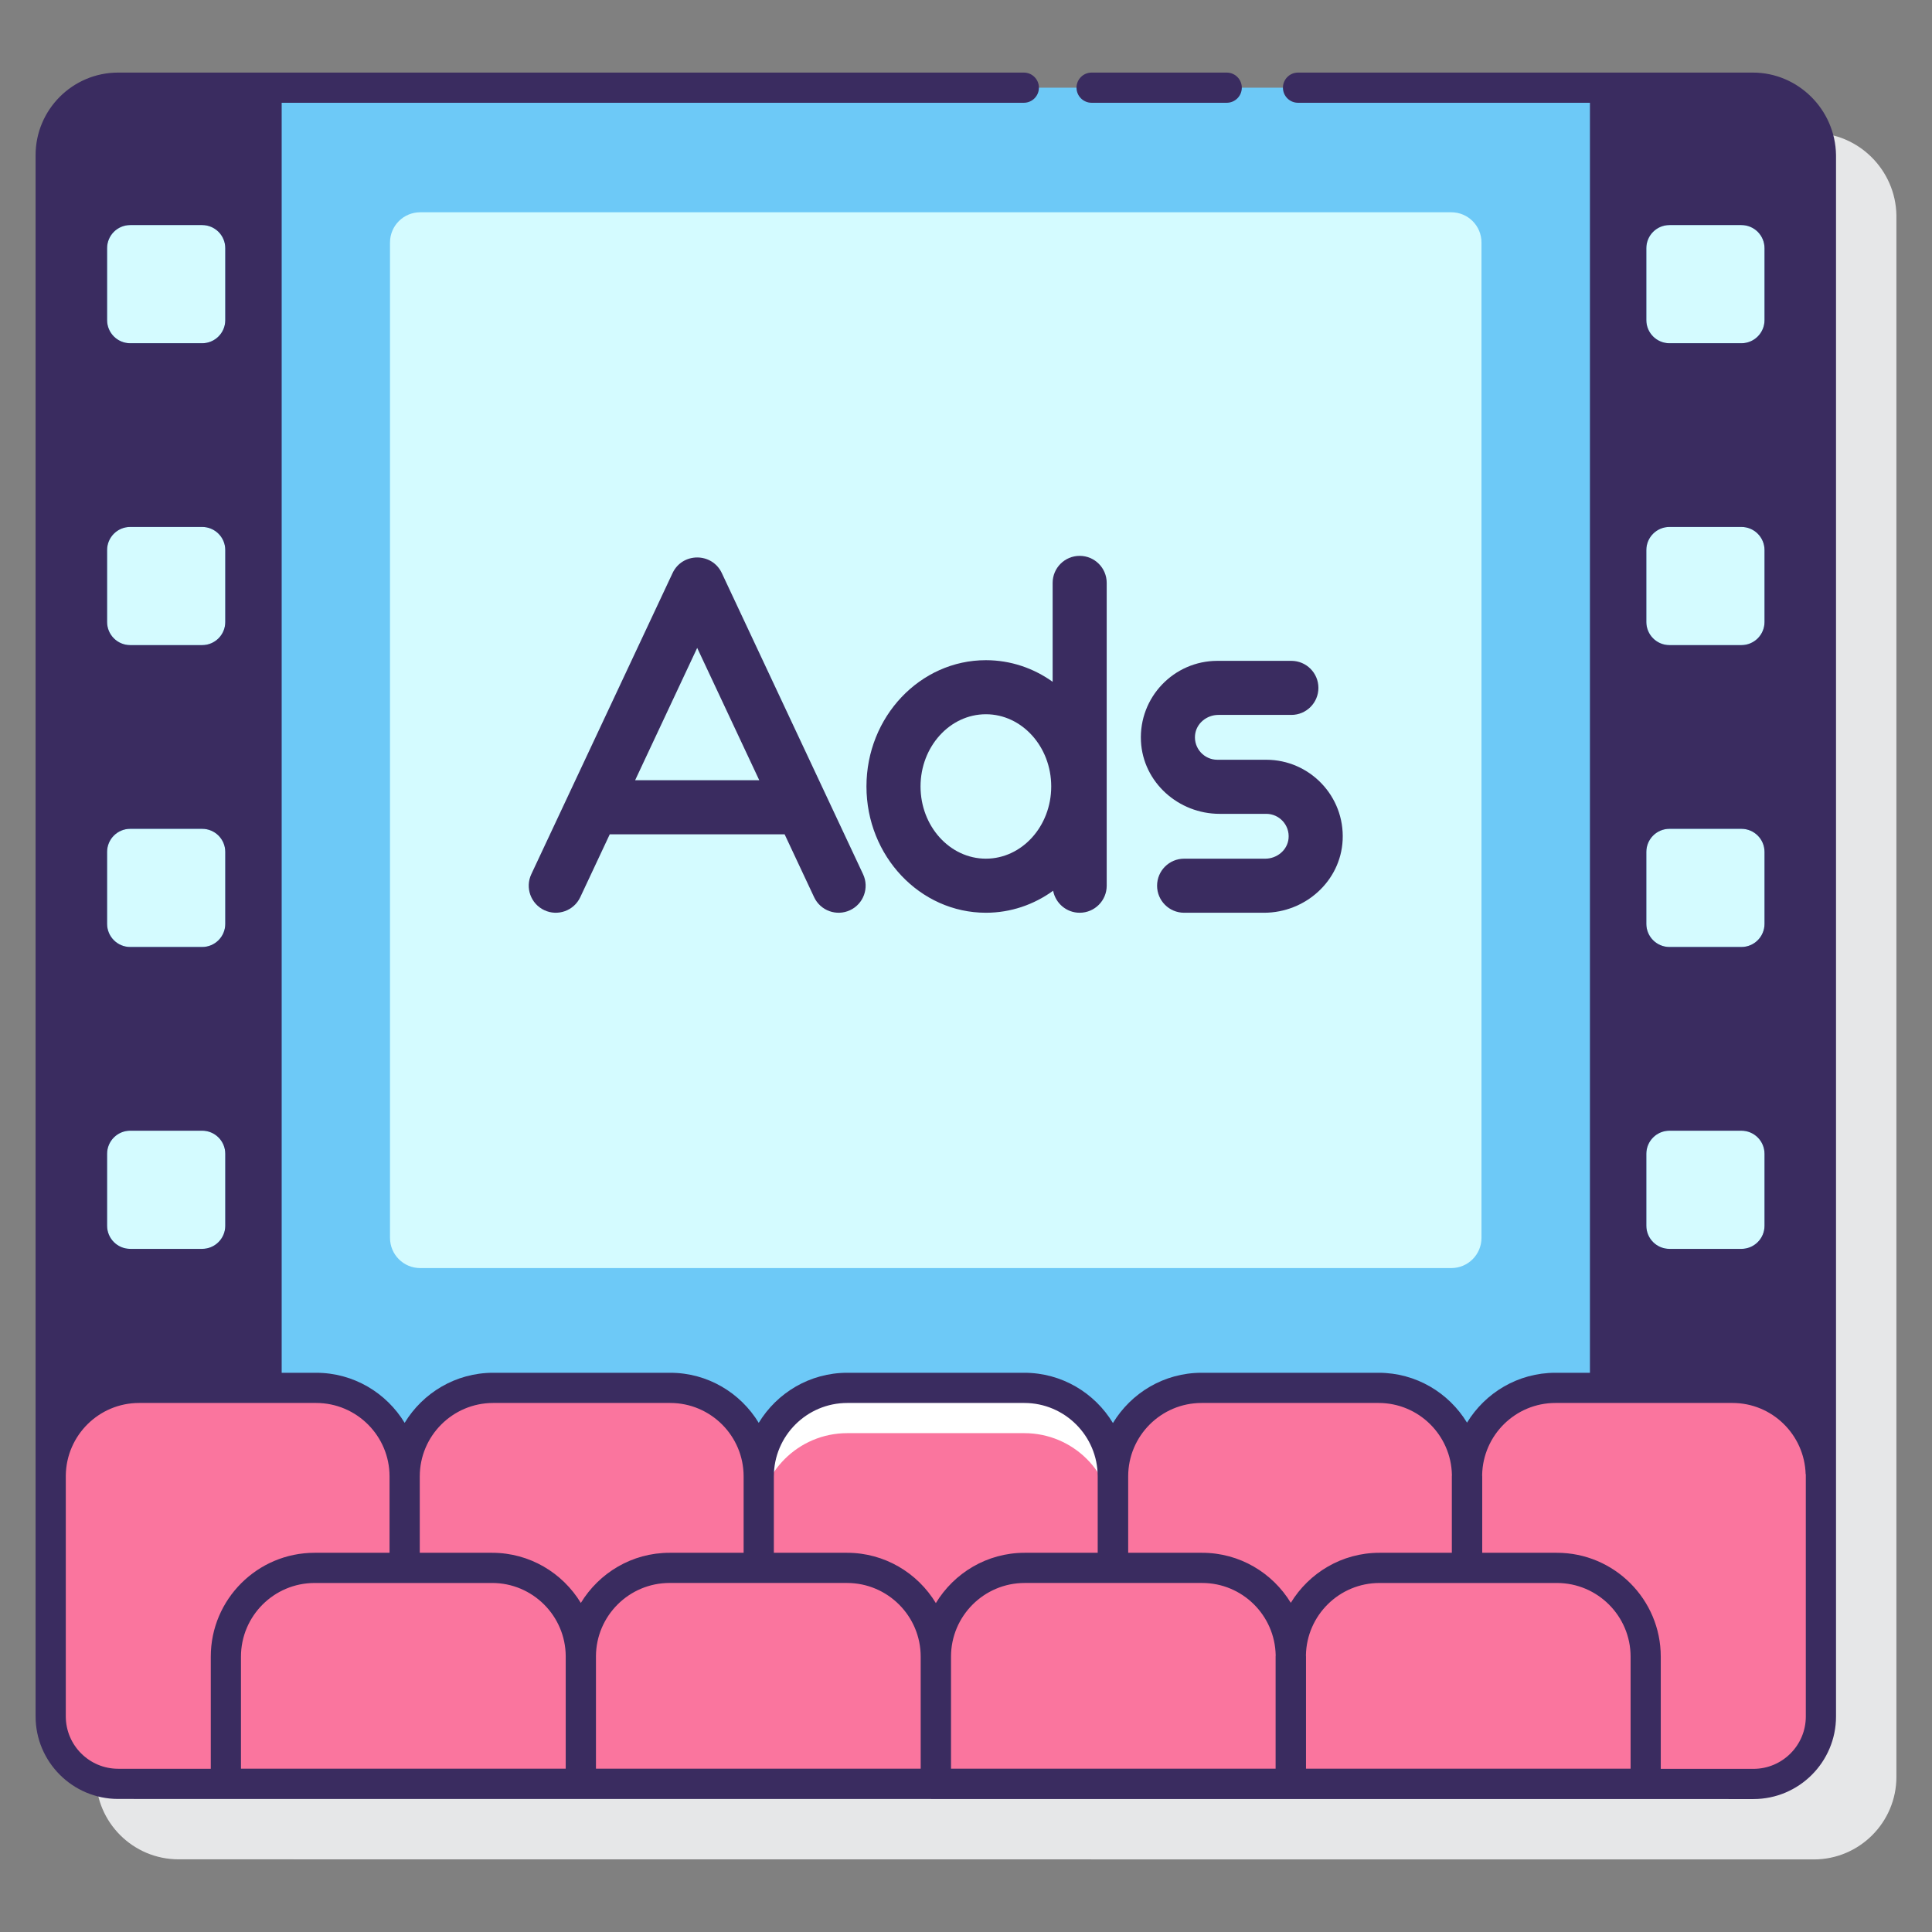
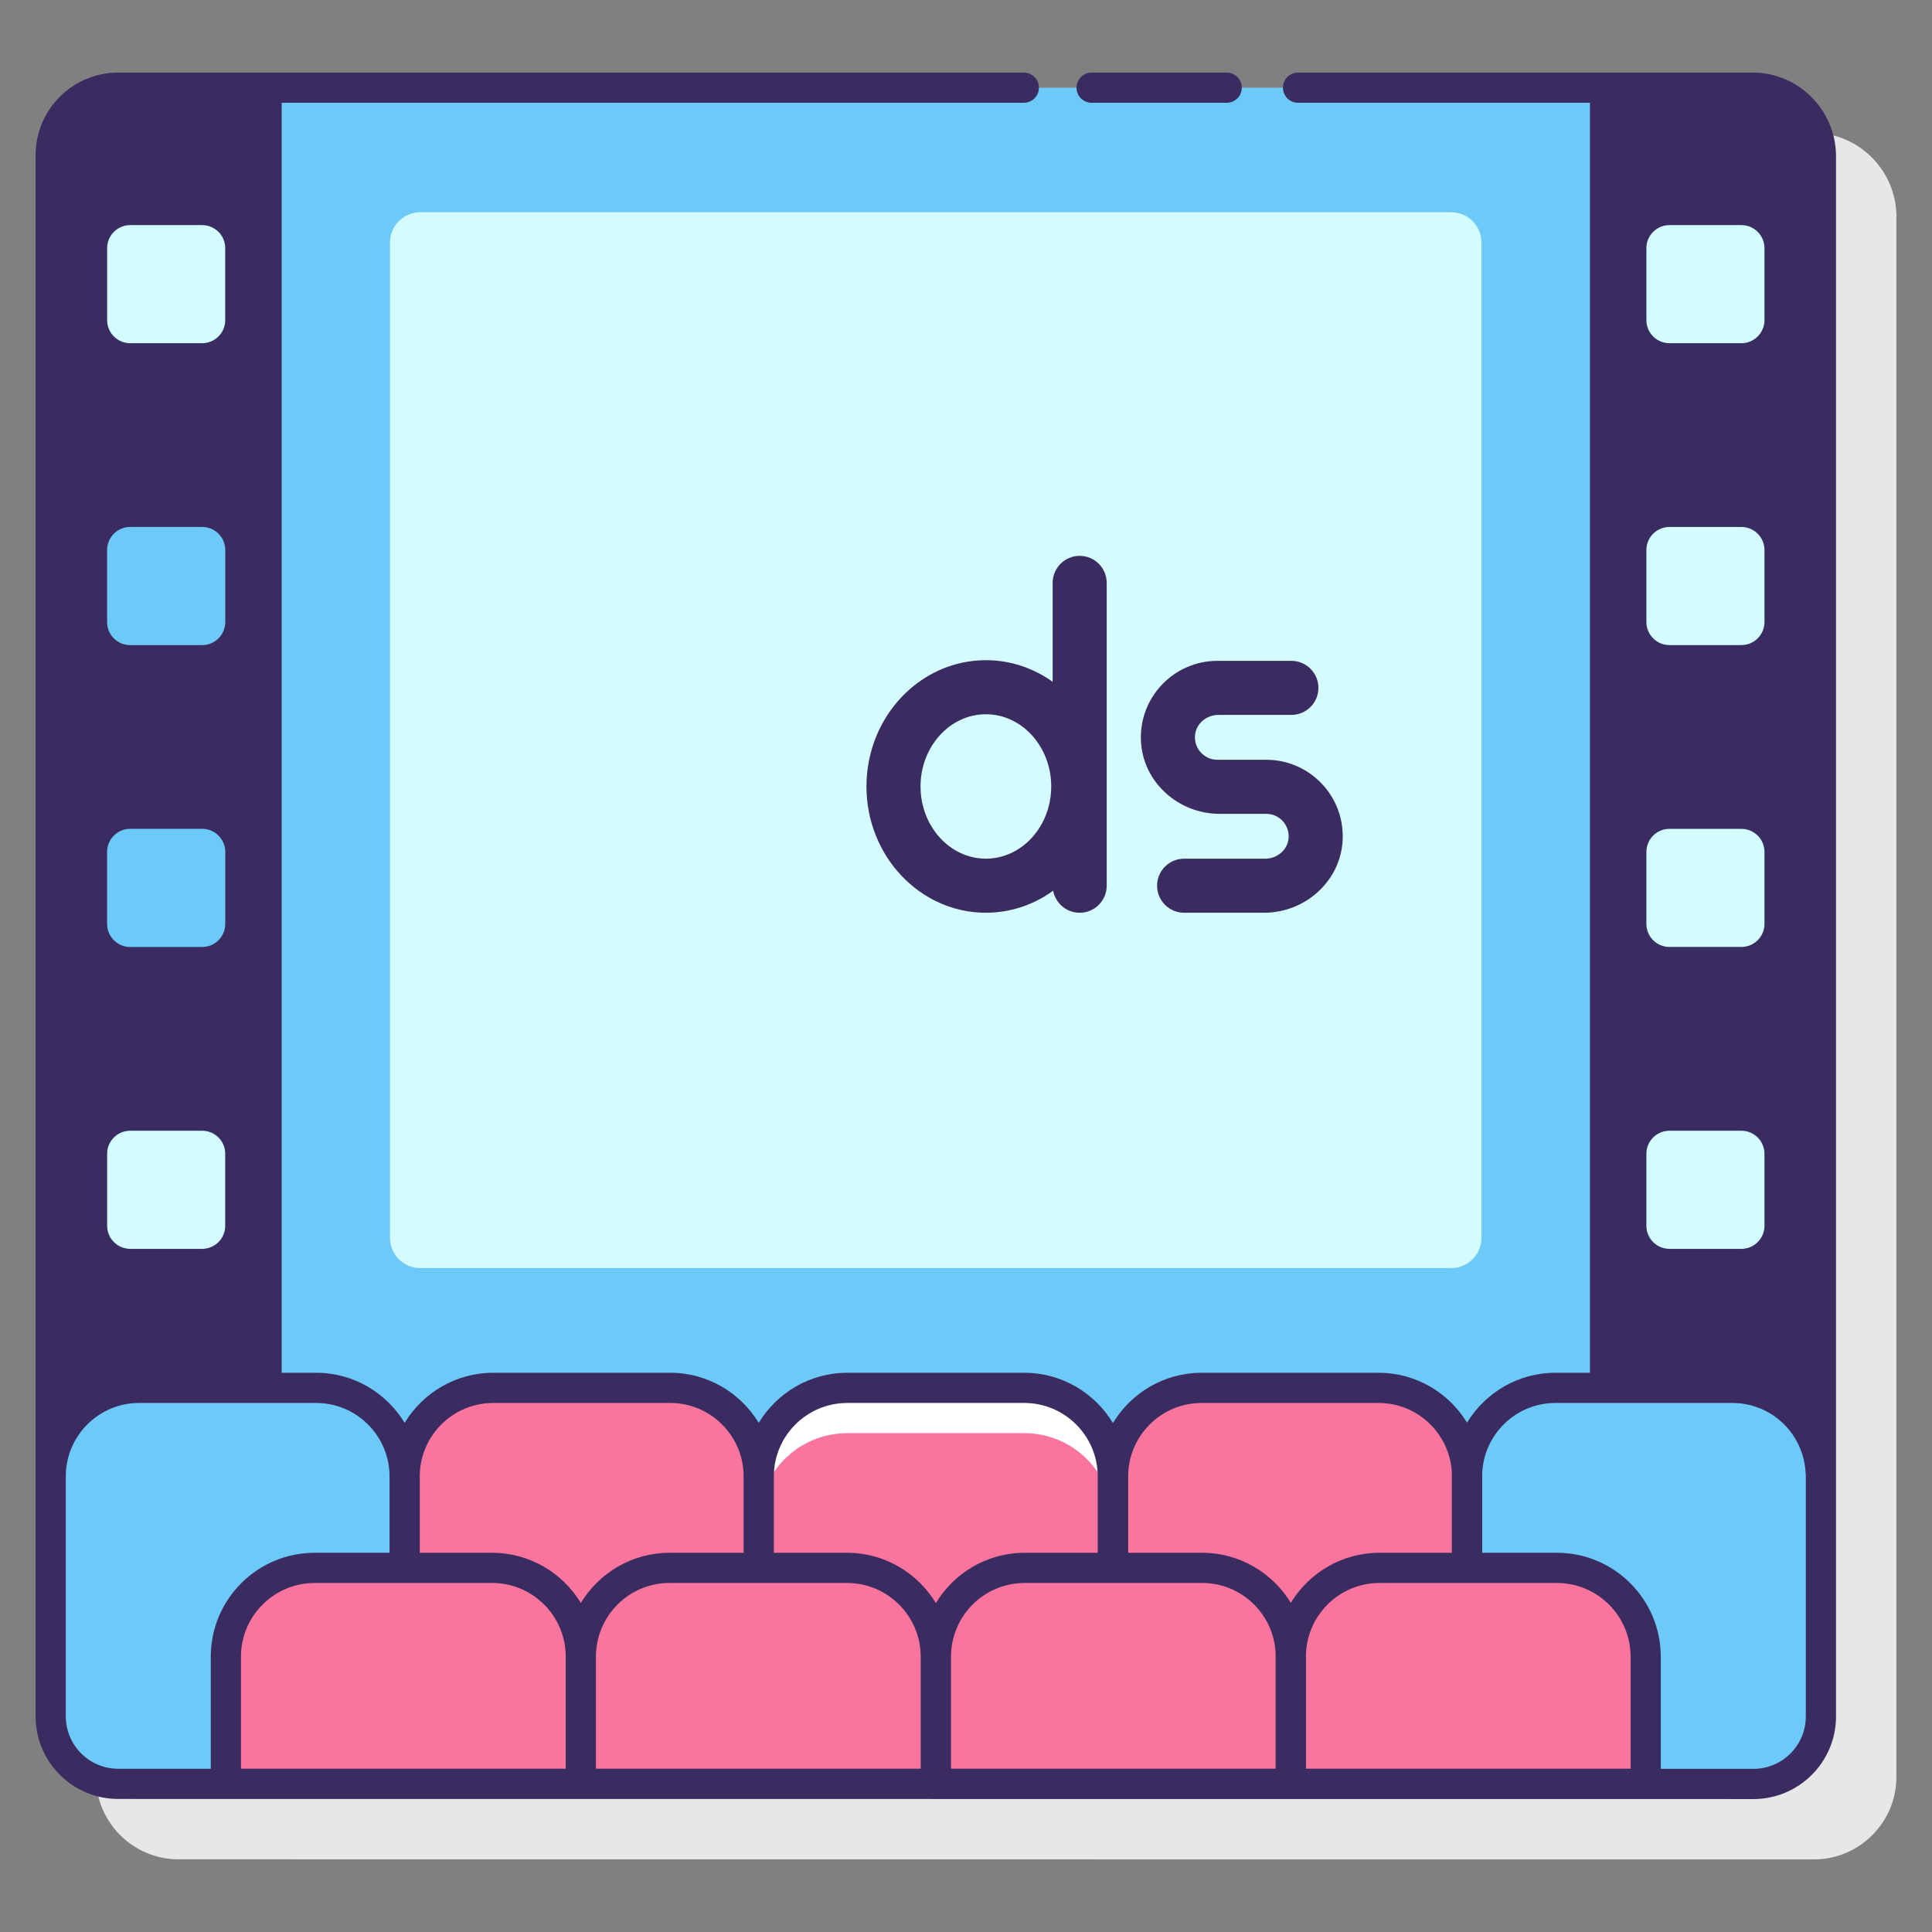
<svg xmlns="http://www.w3.org/2000/svg" id="Layer_1" enable-background="new 0 0 128 128" viewBox="0 0 128 128">
  <rect x="0" y="0" width="128" height="128" fill="#808080" stroke="none" />
  <g>
    <path d="m120.134 8.809h-108.305c-3.017 0-5.471 2.454-5.471 5.47v103.436c0 3.016 2.454 5.47 5.47 5.47l108.343.007c3.017 0 5.471-2.454 5.471-5.47v-103.451c-.046-3.012-2.516-5.462-5.508-5.462z" fill="#e6e7e8" />
    <g>
      <g>
        <g>
          <g>
            <g>
              <g>
                <path d="m116.171 118.191-108.343-.007c-2.469 0-4.47-2.001-4.47-4.47v-103.435c0-2.469 2.001-4.47 4.47-4.47h108.306c2.469 0 4.47 2.001 4.507 4.477v103.435c0 2.469-2.001 4.47-4.47 4.47z" fill="#6dc9f7" />
              </g>
            </g>
          </g>
          <g fill="#d4fbff">
            <path d="m7.095 21.209v-4.766c0-.846.686-1.532 1.532-1.532h4.766c.846 0 1.532.686 1.532 1.532v4.766c0 .846-.686 1.532-1.532 1.532h-4.766c-.846 0-1.532-.686-1.532-1.532z" />
-             <path d="m7.095 41.209v-4.766c0-.846.686-1.532 1.532-1.532h4.766c.846 0 1.532.686 1.532 1.532v4.766c0 .846-.686 1.532-1.532 1.532h-4.766c-.846 0-1.532-.686-1.532-1.532z" />
-             <path d="m7.095 61.209v-4.766c0-.846.686-1.532 1.532-1.532h4.766c.846 0 1.532.686 1.532 1.532v4.766c0 .846-.686 1.532-1.532 1.532h-4.766c-.846 0-1.532-.686-1.532-1.532z" />
            <path d="m7.095 81.209v-4.766c0-.846.686-1.532 1.532-1.532h4.766c.846 0 1.532.686 1.532 1.532v4.766c0 .846-.686 1.532-1.532 1.532h-4.766c-.846 0-1.532-.686-1.532-1.532z" />
          </g>
          <g fill="#d4fbff">
            <path d="m116.904 21.209v-4.766c0-.846-.686-1.532-1.532-1.532h-4.766c-.846 0-1.532.686-1.532 1.532v4.766c0 .846.686 1.532 1.532 1.532h4.766c.846 0 1.532-.686 1.532-1.532z" />
            <path d="m116.904 41.209v-4.766c0-.846-.686-1.532-1.532-1.532h-4.766c-.846 0-1.532.686-1.532 1.532v4.766c0 .846.686 1.532 1.532 1.532h4.766c.846 0 1.532-.686 1.532-1.532z" />
            <path d="m116.904 61.209v-4.766c0-.846-.686-1.532-1.532-1.532h-4.766c-.846 0-1.532.686-1.532 1.532v4.766c0 .846.686 1.532 1.532 1.532h4.766c.846 0 1.532-.686 1.532-1.532z" />
            <path d="m116.904 81.209v-4.766c0-.846-.686-1.532-1.532-1.532h-4.766c-.846 0-1.532.686-1.532 1.532v4.766c0 .846.686 1.532 1.532 1.532h4.766c.846 0 1.532-.686 1.532-1.532z" />
          </g>
          <g>
            <g fill="#fa759e">
-               <path d="m26.808 118.184h-18.987c-2.469 0-4.47-2.001-4.47-4.47v-15.9c0-3.239 2.625-5.864 5.864-5.864h11.728c3.239 0 5.864 2.626 5.864 5.864v20.37z" />
              <path d="m50.267 118.184h-23.457v-20.37c0-3.239 2.626-5.864 5.864-5.864h11.728c3.239 0 5.864 2.626 5.864 5.864v20.37z" />
              <path d="m73.726 118.184h-23.457v-20.37c0-3.239 2.625-5.864 5.864-5.864h11.728c3.239 0 5.864 2.626 5.864 5.864v20.37z" />
            </g>
            <path d="m67.862 91.95h-11.728c-3.239 0-5.864 2.626-5.864 5.864v3c0-3.239 2.625-5.864 5.864-5.864h11.728c3.239 0 5.864 2.625 5.864 5.864v-3c0-3.239-2.625-5.864-5.864-5.864z" fill="#fff" />
            <path d="m97.201 118.184h-23.457v-20.37c0-3.239 2.625-5.864 5.864-5.864h11.728c3.239 0 5.864 2.626 5.864 5.864v20.37z" fill="#fa759e" />
-             <path d="m116.174 118.184h-18.986v-20.37c0-3.239 2.625-5.864 5.864-5.864h11.728c3.239 0 5.864 2.626 5.864 5.864v15.9c0 2.468-2.001 4.47-4.47 4.47z" fill="#fa759e" />
          </g>
          <g fill="#fa759e">
            <path d="m38.483 118.18h-23.518v-8.424c0-3.247 2.632-5.88 5.88-5.88h11.759c3.247 0 5.88 2.632 5.88 5.88v8.424z" />
            <path d="m61.999 118.18h-23.519v-8.424c0-3.247 2.632-5.88 5.88-5.88h11.759c3.247 0 5.88 2.632 5.88 5.88z" />
            <path d="m85.526 118.18h-23.519v-8.424c0-3.247 2.632-5.88 5.88-5.88h11.759c3.247 0 5.88 2.632 5.88 5.88z" />
            <path d="m109.031 118.18h-23.519v-8.424c0-3.247 2.632-5.88 5.88-5.88h11.759c3.247 0 5.88 2.632 5.88 5.88z" />
          </g>
        </g>
      </g>
      <path d="m96.152 84.013h-68.313c-1.104 0-2-.895-2-2v-65.949c0-1.105.896-2 2-2h68.313c1.104 0 2 .895 2 2v65.949c0 1.105-.896 2-2 2z" fill="#d4fbff" />
      <g fill="#3a2c60">
        <path d="m116.135 4.809h-30.137c-.553 0-1 .448-1 1s.447 1 1 1h19.339v84.141h-2.286c-2.481 0-4.651 1.327-5.857 3.304-1.206-1.977-3.377-3.304-5.857-3.304h-11.728c-2.492 0-4.671 1.339-5.874 3.33-1.203-1.991-3.382-3.33-5.874-3.33h-11.727c-2.486 0-4.661 1.333-5.866 3.317-1.205-1.984-3.38-3.317-5.866-3.317h-11.728c-2.486 0-4.66 1.333-5.865 3.317-1.205-1.984-3.38-3.317-5.866-3.317h-2.281v-84.141h49.169c.553 0 1-.448 1-1s-.447-1-1-1h-60.003c-3.016 0-5.47 2.454-5.47 5.47v103.436c0 3.016 2.454 5.47 5.47 5.47l108.343.007c3.016 0 5.47-2.454 5.47-5.47v-103.45c-.044-3.013-2.514-5.463-5.506-5.463zm.769 11.634v4.766c0 .846-.686 1.532-1.532 1.532h-4.766c-.846 0-1.532-.686-1.532-1.532v-4.766c0-.846.686-1.532 1.532-1.532h4.766c.846 0 1.532.686 1.532 1.532zm-6.298 18.468h4.766c.846 0 1.532.686 1.532 1.532v4.766c0 .846-.686 1.532-1.532 1.532h-4.766c-.846 0-1.532-.686-1.532-1.532v-4.766c0-.846.686-1.532 1.532-1.532zm0 20h4.766c.846 0 1.532.686 1.532 1.532v4.766c0 .846-.686 1.532-1.532 1.532h-4.766c-.846 0-1.532-.686-1.532-1.532v-4.766c0-.846.686-1.532 1.532-1.532zm0 20.001h4.766c.846 0 1.532.686 1.532 1.532v4.766c0 .846-.686 1.532-1.532 1.532h-4.766c-.846 0-1.532-.686-1.532-1.532v-4.766c0-.847.686-1.532 1.532-1.532zm-78.002 29.964c2.682 0 4.863 2.175 4.877 4.854 0 .009-.001.017-.001.026v7.424h-21.515v-7.424c0-2.69 2.188-4.879 4.879-4.879h11.76zm23.515 0c2.69 0 4.879 2.189 4.879 4.879v7.424h-21.514v-7.424c0-.009-.001-.017-.001-.026.014-2.678 2.196-4.854 4.877-4.854h11.759zm23.527 0c2.66 0 4.821 2.141 4.871 4.789 0 .03-.005.06-.005.09v7.424h-21.505v-7.424c0-2.69 2.189-4.879 4.88-4.879zm28.384 12.304h-21.504v-7.424c0-.03-.004-.06-.005-.09.049-2.648 2.211-4.789 4.871-4.789h11.76c2.69 0 4.879 2.189 4.879 4.879v7.424zm-28.421-24.23h11.729c2.652 0 4.806 2.134 4.855 4.774 0 .03-.005.06-.005.09v5.062h-4.796c-2.488 0-4.665 1.331-5.873 3.315-1.208-1.983-3.385-3.315-5.873-3.315h-4.901v-5.062c-.001-2.682 2.181-4.864 4.864-4.864zm-23.475 0h11.728c2.683 0 4.864 2.182 4.864 4.864v5.062h-4.839c-2.496 0-4.678 1.34-5.884 3.333-1.206-1.993-3.388-3.333-5.883-3.333h-4.85v-5.062c0-2.682 2.181-4.864 4.864-4.864zm-23.46 0h11.729c2.683 0 4.864 2.182 4.864 4.864v5.062h-4.907c-2.491 0-4.67 1.335-5.878 3.323-1.207-1.988-3.387-3.323-5.878-3.323h-4.793v-5.062c0-2.682 2.181-4.864 4.863-4.864zm-25.579-11.741v-4.766c0-.846.686-1.532 1.532-1.532h4.766c.846 0 1.532.686 1.532 1.532v4.766c0 .846-.686 1.532-1.532 1.532h-4.766c-.846 0-1.532-.686-1.532-1.532zm6.298-18.468h-4.766c-.846 0-1.532-.686-1.532-1.532v-4.766c0-.846.686-1.532 1.532-1.532h4.766c.846 0 1.532.686 1.532 1.532v4.766c0 .846-.686 1.532-1.532 1.532zm0-20h-4.766c-.846 0-1.532-.686-1.532-1.532v-4.766c0-.846.686-1.532 1.532-1.532h4.766c.846 0 1.532.686 1.532 1.532v4.766c0 .846-.686 1.532-1.532 1.532zm0-20h-4.766c-.846 0-1.532-.686-1.532-1.532v-4.766c0-.846.686-1.532 1.532-1.532h4.766c.846 0 1.532.686 1.532 1.532v4.766c0 .846-.686 1.532-1.532 1.532zm-9.034 90.973v-15.977c.042-2.646 2.2-4.787 4.856-4.787h11.729c2.683 0 4.864 2.182 4.864 4.864v5.062h-4.964c-3.793 0-6.879 3.086-6.879 6.879v7.43h-6.137c-1.913 0-3.469-1.557-3.469-3.471zm111.812 3.477h-6.141v-7.436c0-3.793-3.086-6.879-6.879-6.879h-4.95v-5.062c0-.03-.004-.06-.005-.09.049-2.64 2.203-4.774 4.855-4.774h11.729c2.633 0 4.77 2.105 4.849 4.718h.011v16.053c.001 1.914-1.556 3.47-3.469 3.47z" />
        <path d="m72.322 6.809h8.951c.553 0 1-.448 1-1s-.447-1-1-1h-8.951c-.553 0-1 .448-1 1s.448 1 1 1z" />
        <path d="m57.405 52.105c0 4.614 3.549 8.367 7.912 8.367 1.652 0 3.186-.539 4.456-1.458.157.829.883 1.458 1.758 1.458.989 0 1.791-.802 1.791-1.791v-20.063c0-.989-.802-1.791-1.791-1.791-.99 0-1.791.802-1.791 1.791v6.553c-1.263-.904-2.786-1.432-4.422-1.432-4.363-.001-7.913 3.752-7.913 8.366zm12.241 0c0 2.638-1.942 4.784-4.329 4.784s-4.329-2.146-4.329-4.784 1.942-4.784 4.329-4.784c2.387-.001 4.329 2.146 4.329 4.784z" />
        <path d="m80.72 47.365h4.837c.989 0 1.791-.802 1.791-1.791s-.802-1.791-1.791-1.791h-4.904c-2.879 0-5.205 2.413-5.062 5.323.134 2.722 2.483 4.813 5.209 4.813h3.092c.868 0 1.564.748 1.478 1.634-.075.772-.769 1.337-1.544 1.337h-5.375c-.989 0-1.791.802-1.791 1.791 0 .99.802 1.791 1.791 1.791h5.294c2.726 0 5.075-2.09 5.209-4.813.143-2.91-2.183-5.323-5.062-5.323h-3.239c-.868 0-1.564-.748-1.478-1.634.076-.772.77-1.337 1.545-1.337z" />
-         <path d="m44.558 37.971-9.358 19.948c-.42.896-.034 1.962.861 2.383.896.42 1.962.035 2.383-.861l1.954-4.166h11.585l1.954 4.166c.42.896 1.487 1.281 2.383.861s1.281-1.487.861-2.383l-9.357-19.948c-.649-1.383-2.617-1.383-3.266 0zm-2.479 13.721 4.112-8.767 4.112 8.767z" />
      </g>
    </g>
  </g>
</svg>